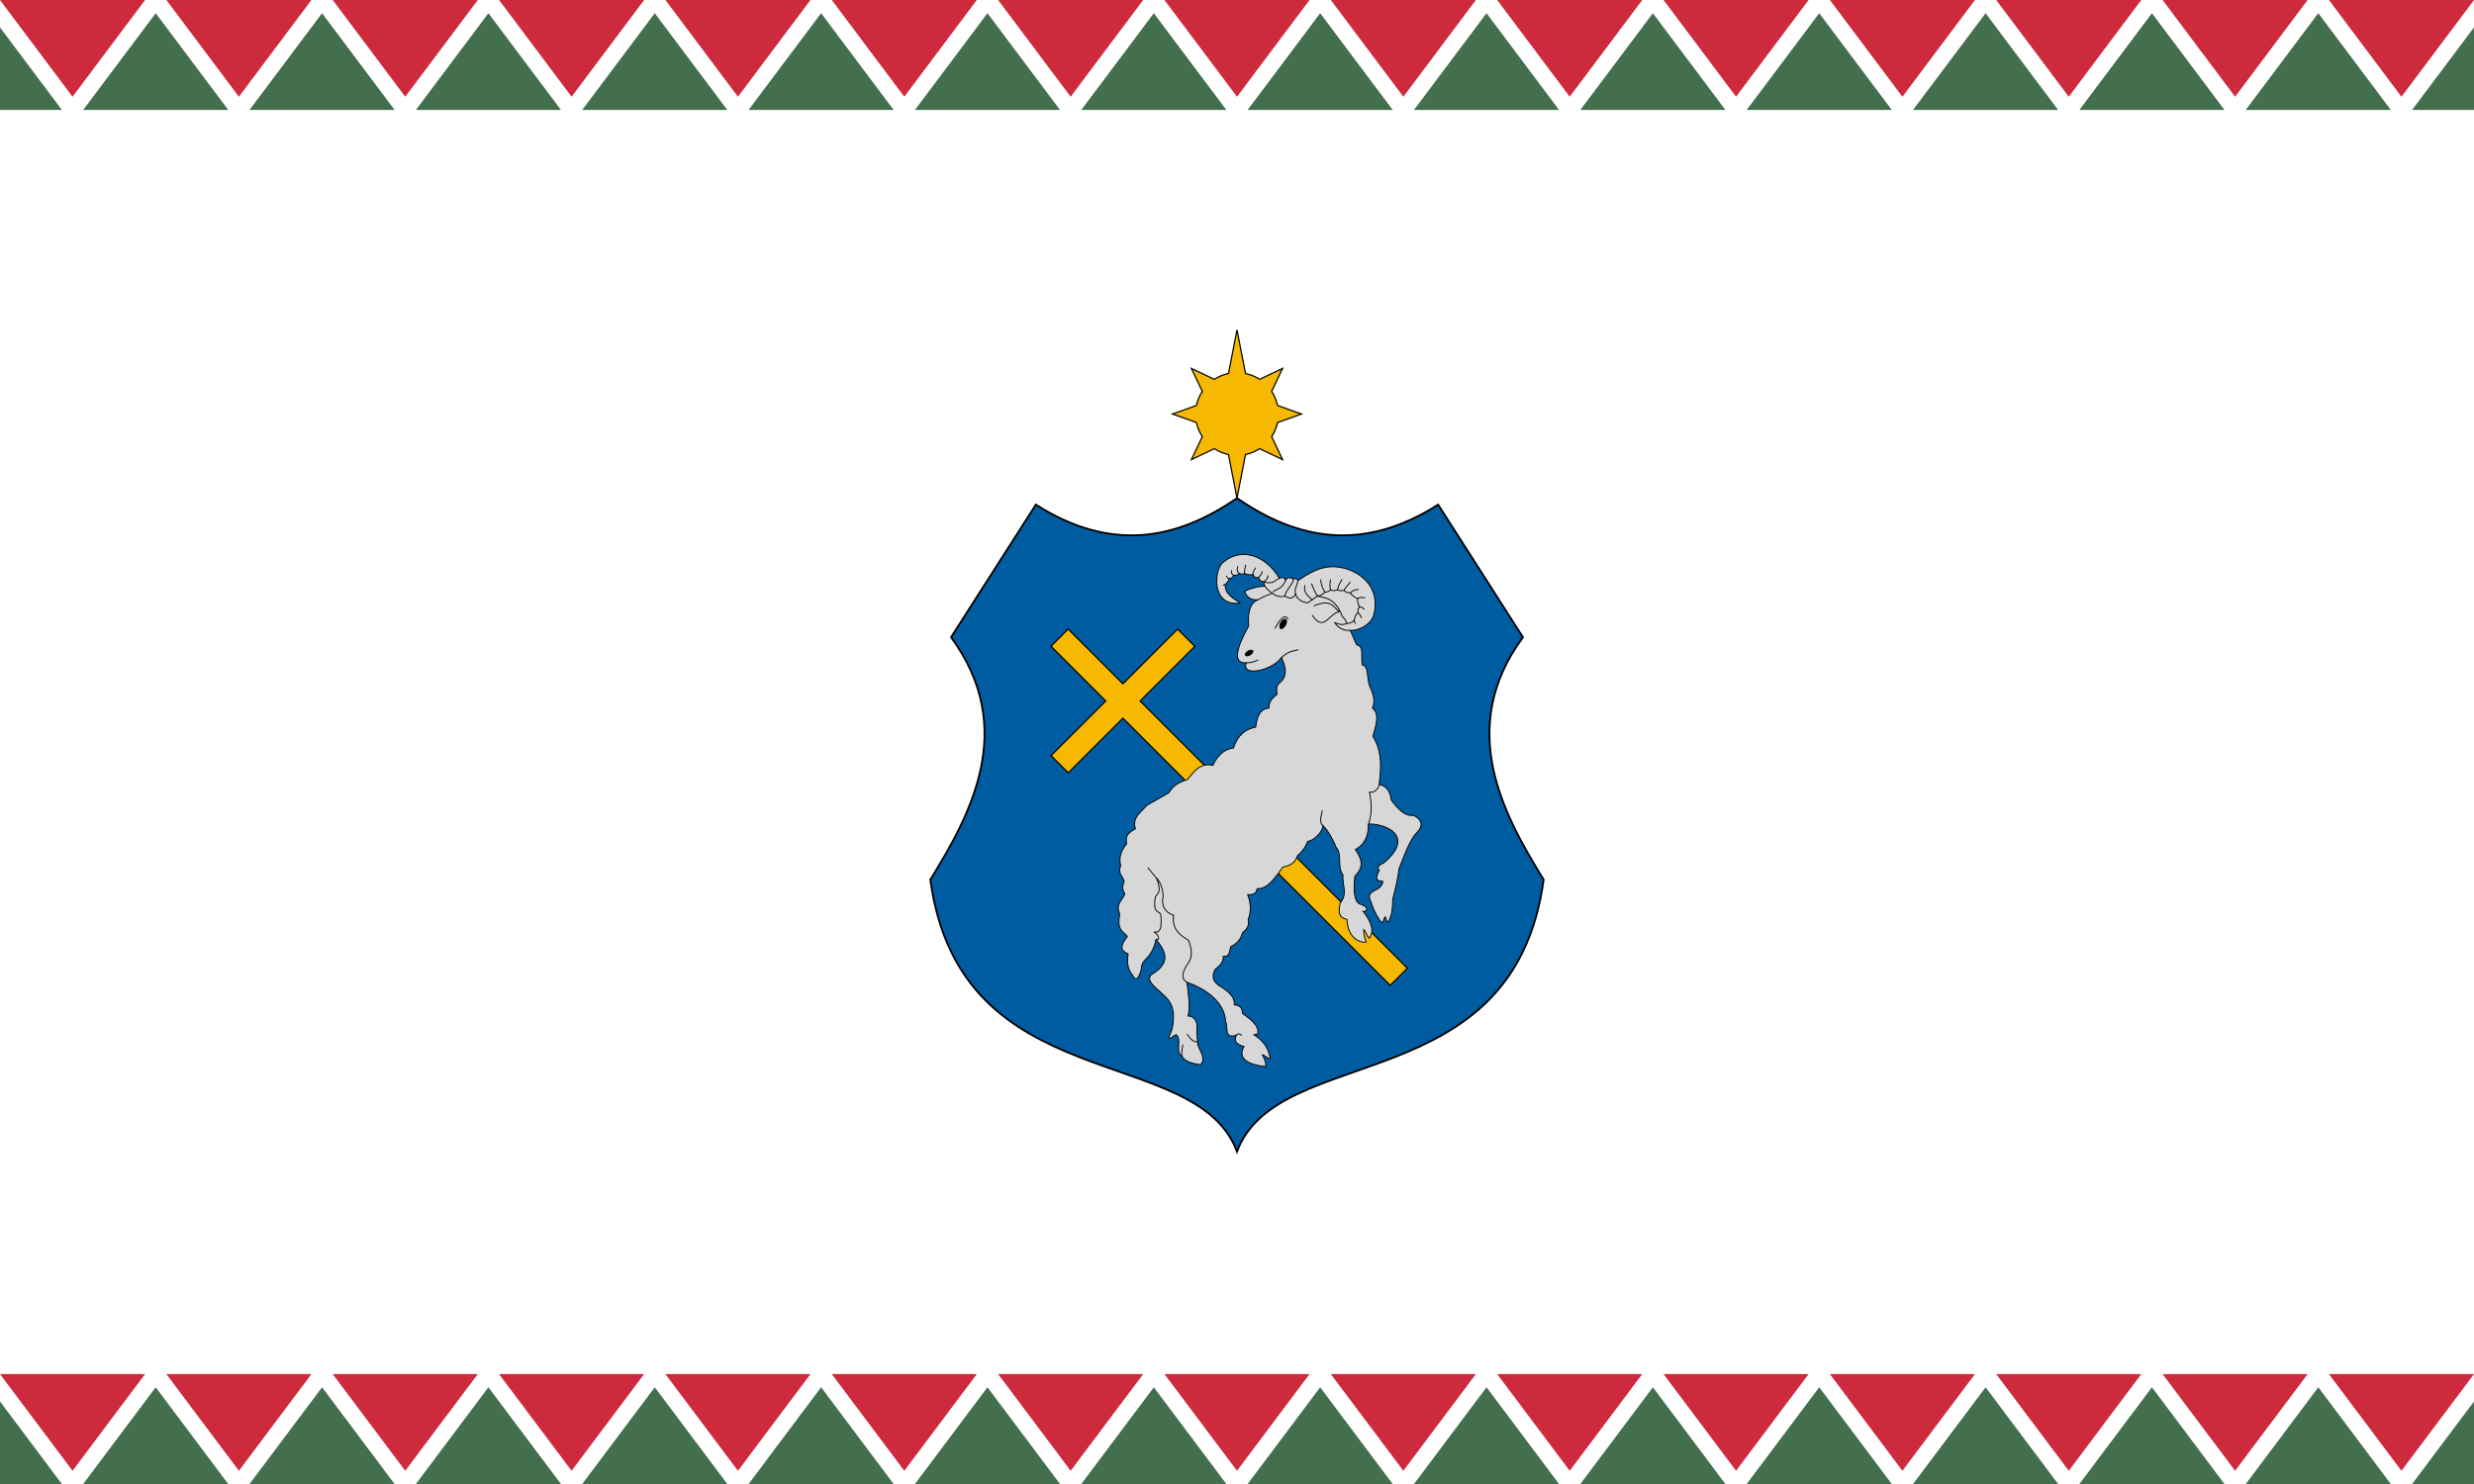
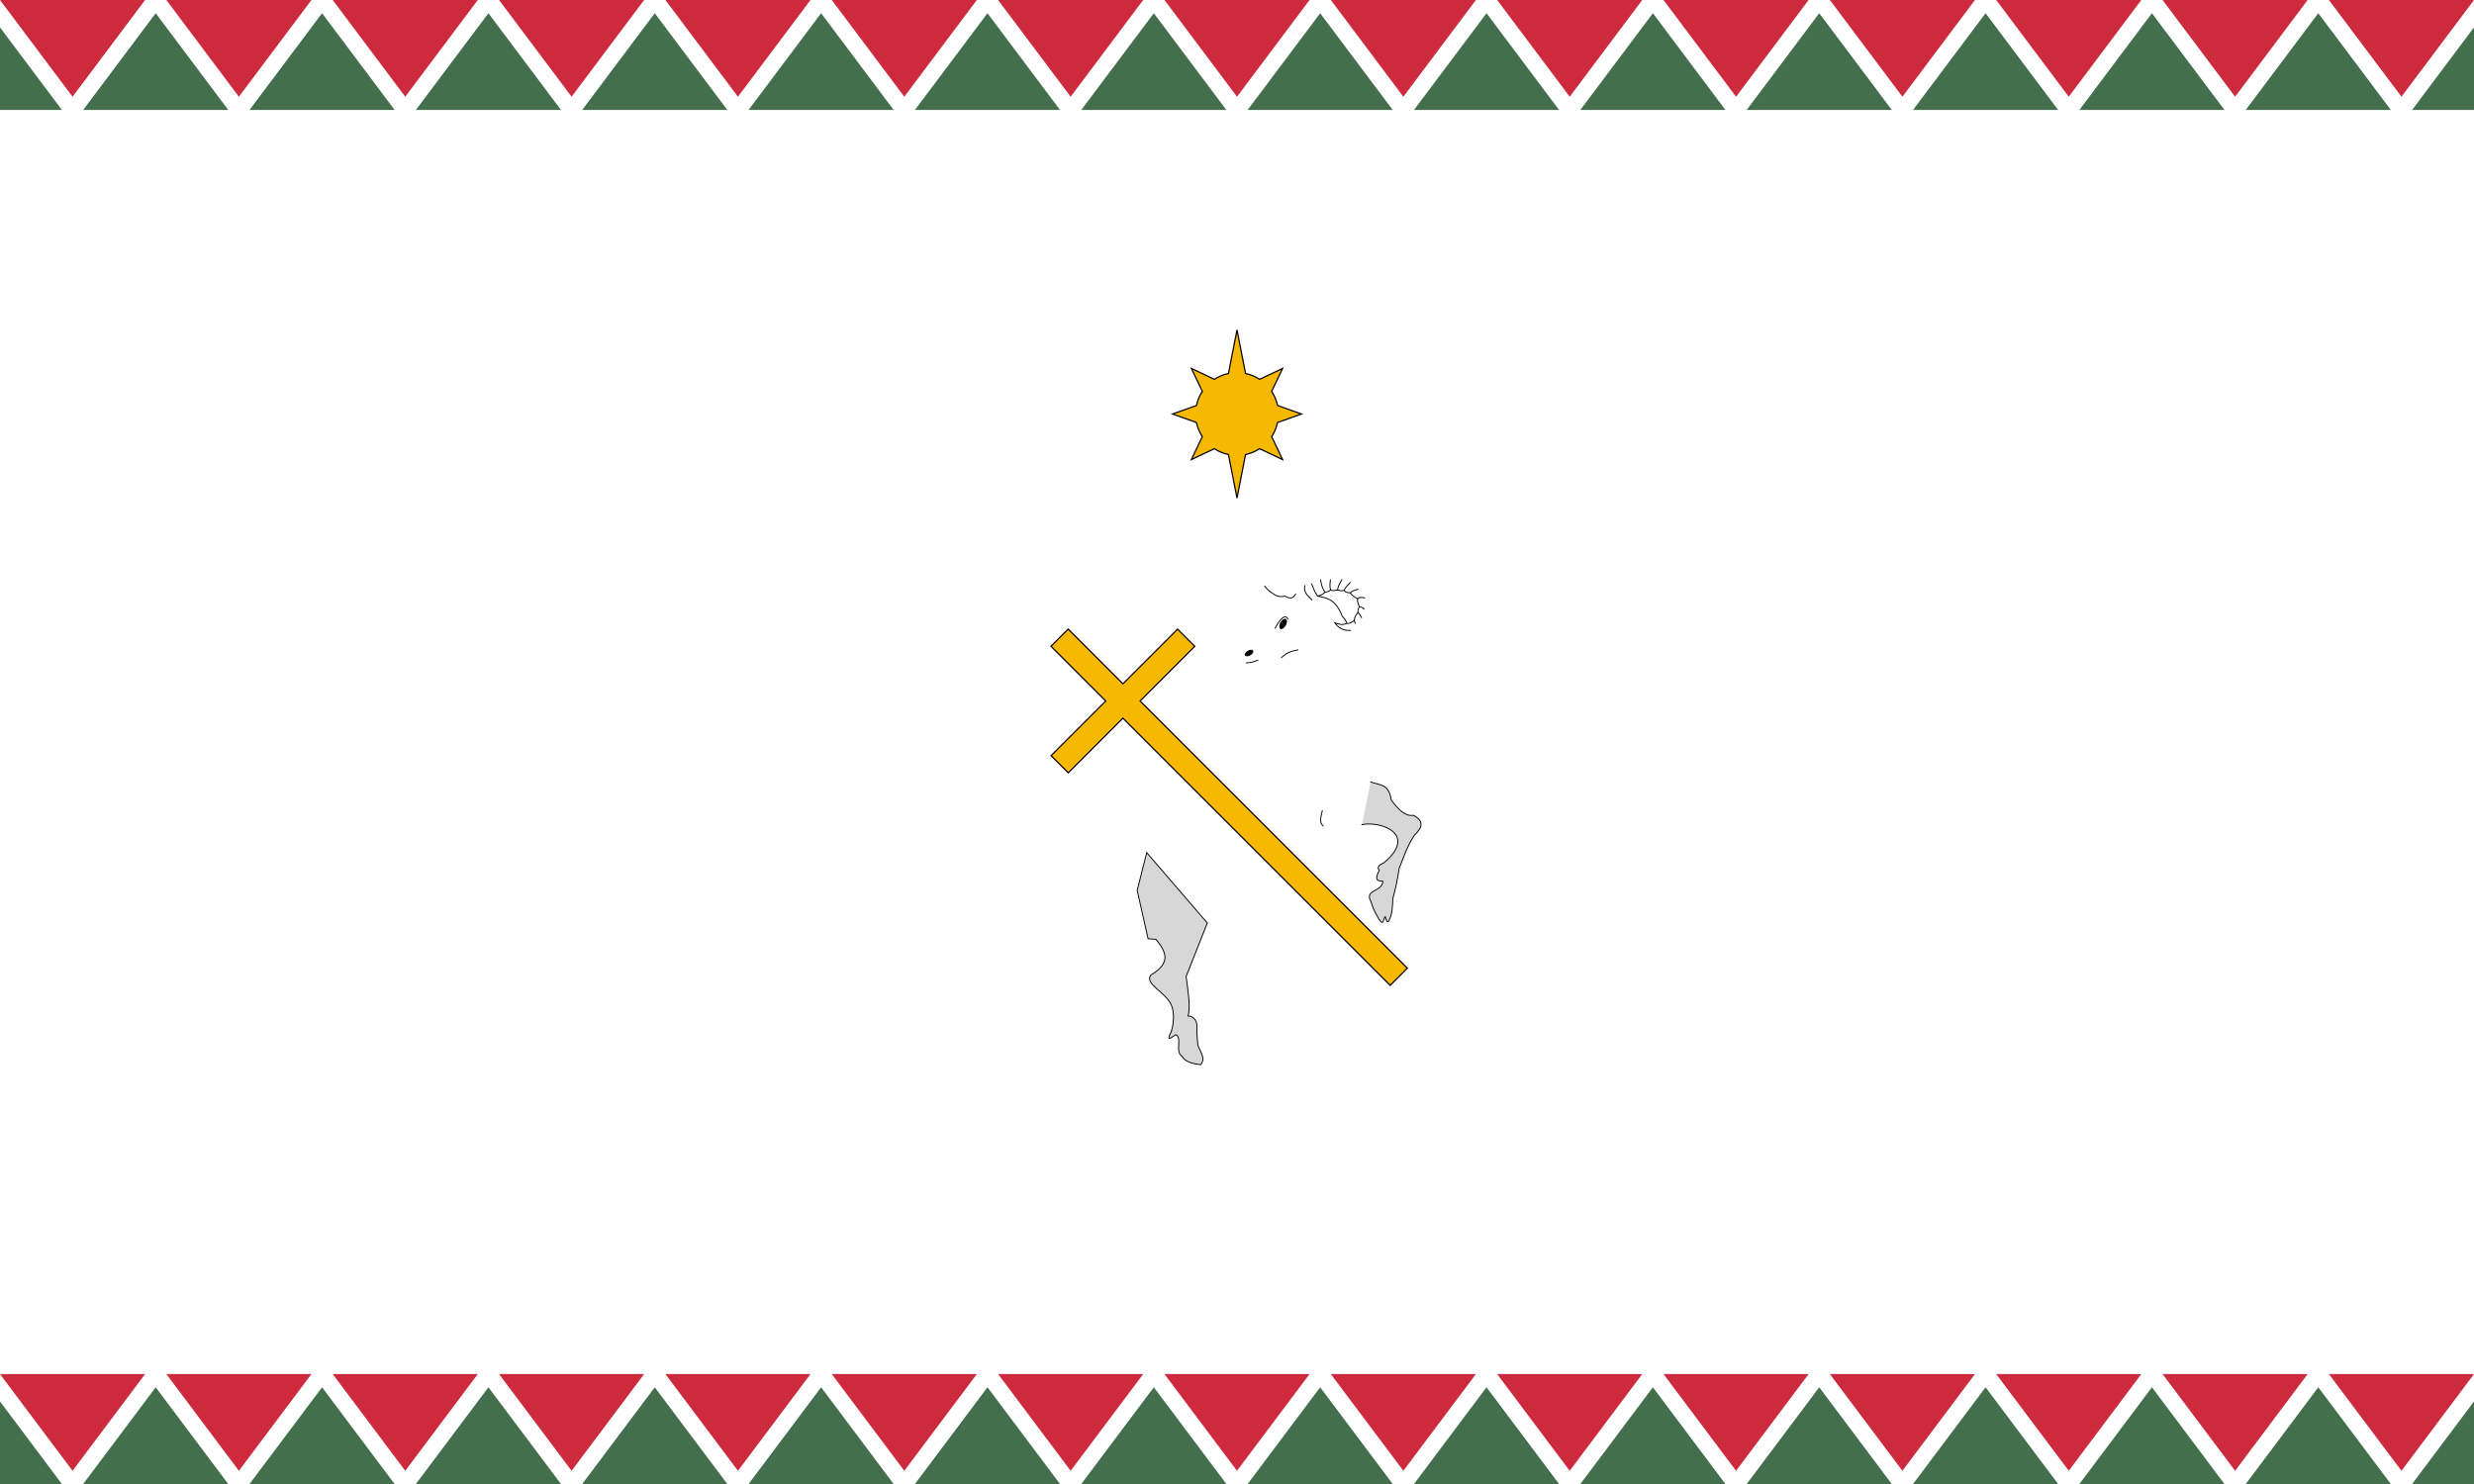
<svg xmlns="http://www.w3.org/2000/svg" width="1000" height="600">
  <path d="M0 522.52h1000v600H0Z" fill="#fff" style="paint-order:fill markers stroke" transform="translate(0 -522.52)" />
  <g stroke="#000" stroke-linecap="square">
-     <path d="M376.046 355.646c15.918-25.861 35.613-60.952 8.377-97.999l34.277-53.613c30.187 19.169 56.519 14.436 81.3-2.637 24.78 17.073 51.112 21.806 81.3 2.637l34.277 53.613c-27.237 37.047-7.542 72.138 8.377 98-12.113 89.4-107.246 65.396-123.954 109.96-16.709-44.564-111.841-20.56-123.954-109.96z" fill="#005ca1" stroke-width=".744" />
    <path d="m500 133.381-3.452 17.632a16.629 16.629 0 0 0-5.686 2.36l-9.3-4.42 4.42 9.3a16.627 16.627 0 0 0-2.356 5.683l-9.703 3.451 9.7 3.451a16.629 16.629 0 0 0 2.358 5.687l-4.42 9.3 9.301-4.42a16.629 16.629 0 0 0 5.686 2.36L500 201.396l3.451-17.636a16.627 16.627 0 0 0 5.683-2.356l9.3 4.42-4.42-9.3a16.629 16.629 0 0 0 2.36-5.687l9.699-3.451-9.703-3.451a16.627 16.627 0 0 0-2.356-5.683l4.42-9.3-9.3 4.42a16.627 16.627 0 0 0-5.683-2.356zM475.986 254.38l-22.096 22.095-22.137-22.137-6.949 6.95 22.137 22.136-22.096 22.096 6.947 6.946 22.095-22.096L561.92 398.403l6.95-6.949-108.034-108.033 22.096-22.095z" fill="#f6b801" stroke-width=".496" />
    <g stroke-width="3">
      <g fill="#d7d7d7">
        <path d="M554.03 316.113c3.197 1.422 7.407.437 8.312 7.302 2.933 4.097 5.898 6.763 8.934 6.215 6.16 3.085 1.505 6.823.373 8.157-2.767 4.126-4.205 8.64-6.122 13.362-.661 4.864-1.596 8.635-2.564 12.274-.04 3.192-.277 6.121-1.243 8.08-.514 1.415-1.067 2.039-1.786-.855-1.125.847-.354 5.11-3.574-.777-.723-1.322-1.45-2.76-2.175-5.205-1.515-2.74-.22-3.7 1.32-4.506 1.44-.878 3.128-1.467 3.496-3.806-1.559-.397-3.898.327-1.514-4.506-1.161-1.394.204-2.248 1.903-3.03 13.784-11.471-1.137-16.97-8.895-15.42M467.25 379.787c3.74 4.644 6.578 9.319-1.995 14.37-2.995 3.545 6.157 7.123 8.227 12.24 1.216 3.005 1.04 7.02-.035 10.667-2.576 5.054.535 1.871 1.868 1.263 2.688 1.525-.582 7.116 2.582 8.79.981 2.345 4.911 3.042 7.416 3.35 2.245-2.618-.313-5.401-1.154-8.02-.109-2.285-.475-4.183-.33-6.866.132-2.434-.912-4.727-3.625-4.834 1.102-3.595.016-9.953-.77-15.93l8.57-21.644-24.5-28.455-3.845 15.271 4.395 19.556z" stroke-width=".372" />
-         <path d="M510.215 426.462c1.086 1.805 1.543 3.544 1.398 4.78-4.495-.433-12.203-2.195-8.778-8.156-1.495-.314-4.702-1.391-3.03-4.584-5.337 1.844-3.19-3.418-4.455-5.523-.178-8.549-10.004-13.973-14.778-15.515-3.843-1.24-2.565-4.803-.217-8.207 1.115-1.617 2.003-4.057.028-9.102-3.72-2.16-6.766-4.757-6.003-10.099-4.446-1.454-4.913-5.352-4.21-7.647-.168-2.515-.715-5.307-2.689-7.435 1.971 5.272.897 5.845-.496 7.614-1.033 6.538 1.092 5.574 2.212 7 .177 3.756.626 7.85-2.742 7.21 2.042 1.118 2.524 3.738.794 2.989-.637 3.862-2.478 6.457-4.441 8.39-1.295 1.275-1.505 2.625-1.537 3.848-1.102 3.886-2.268 4.905-3.517 2.202-2.116-2.489-2.25-5.418-1.747-8.49-1.943-1.11-4.318-1.92-.3-7.146-1.608-2.027-4.339-2.127-3.09-9.05-1.882-3.987 1.054-5.564 2.052-8.11-1.294-1.992-.851-3.582-.274-5.141-.538-2.07-2.688-2.987-1.399-6.361-.859-3.084.065-6.006 2.428-8.798-.886-3.694 1.424-4.8 3.518-6.082-1.464-4.554 2.303-6.68 4.661-9.459l8.824-5.059c2.549-3.987 5.097-4.384 7.646-5.447 1.83-1.955 4.45-6.99 10.254-5.652.886-2.392 3.577-6.473 8.235-6.992 1.712-5.325 4.96-7.673 9.011-8.468.479-3.872 1.413-7.288 5.36-7.69-.15-1.8.638-3.649 3.264-5.594-.2-1.768-.65-3.565 1.553-5.05 2.084-1.992 2.538-5.017.233-9.788-3.866 5.424-16.485 7.921-14.216 2.175-5.546.196-4.182-5.583.945-14.948-.263-3.81-.191-9.023 3.794-10.61-1.777.178-4.479-.129-5.37-3.51 2.328-.944 4.896-1.867 8.083-1.951-.125-.354-.393-1.031-.268-1.751-.82-.152-1.76-.332-2.29-1.761-.834.2-1.599.026-2.175-1.165-.887.195-2.415.015-3.418-.486-.652.399-1.382.29-2.137.02-.567.638-1.479.861-2.31.699-.115.769-1 1.315-1.768 1.437-.325 1.273-1.07 1.697-1.593 2.272-.457 4.103 4.333 6.282 6.02 7.516-6.162.994-9.569-3.021-9.457-9.089.055-3.021.984-5.898 2.29-7.074 7.318-6.596 17.33-3.323 23.006 6.174 1.176-.573 1.983-.222 2.573.667.968-1.305 1.83-1.042 3.089-.31 1.051-.898 1.584.768 2.253.31 6.986-4.782 11.648-6.118 17.576-4.894 6.872 1.419 15.665 7.67 12.664 18.967-.996 3.753-5.464 6.416-9.48 6.358l2.564 5.827c3.242.418 1.554 5.438 2.331 8.157 2.458.084 1.872 5.425 2.797 8.157 1.366 3.081 2.622 6.163 1.262 9.244 3.444 2.799.765 8.396.214 11.498 4.349 6.797 2.897 15.051 2.499 19.366-.16 1.725-2 3.563-3.898 3.163 1.312 6.708.53 10.013-.466 12.973.047 4.081-.962 7.775-5.282 10.255 3.97 5.322 2.213 8.244-.17 10.679-.651 5.901-.258 9.928 1.723 11.15 4.85 1.651 2.814 3.394 1.632 3.108 5.356 6.895 3.207 9.705 2.486 10.876-1.118-1.05-1.396-2.738-2.263-3.515-.11 1.96.406 3.543 1.02 5.069-1.985.371-7.505-1.096-7.806-9.213-3.726-.612-3.311-3.707-2.727-6.68 3.238-3.471.689-7.552 1.141-11.334-2.493-2.858-.208-8.446-2.74-11.05-2.36-5.456-3.788-7.127-5.293-8.733-.29 2.324-3.627 6.08-6.242 6.246-1.013 2.732-2.556 4.463-4.222 5.96-.994 3.682-4.47 4.041-5.877 4.525-4.256 6.204-6.94 8.835-10.341 8.682-.3 2.222-1.932 2.505-3.825 2.408 1.66 4.495 1.134 7.41.187 10.022.598 3.232-1.044 4.17-2.27 5.438-.785 3.022-2.733 4.622-4.831 5.6-.303 2.236-.776 4.237-2.952 3.877.057 1.546-.354 3.18-3.337 5.306-1.67 3.414-.395 5.307 2.094 6.813 5.047 3.055 5.947 5.493 5.67 7.518 2.387.14 3.24 1.293 3.36 3.481 4.456 3.144 6.434 5.244 6.227 7.729-.067.81-.925.7-1.622.881 5.17 3.226 6.024 6.837 6.64 9.679-1.37-.15-1.864-1.273-3.262-1.596z" stroke-width=".372" />
      </g>
      <g fill="none">
        <path d="M534.818 333.893c-1.58-1.174-.99-3.53-.341-6.094M517.983 265.85c2.96-2.696 4.615-2.525 6.606-3.09M503.767 268.025c2.104-.087 3.361-.598 4.661-1.087M545.795 254.896c-2.74.142-4.796-.97-6.293-3.107 1.715.581 2.976 1.114 4.894.272M532.588 240.99c1.129-.166 1.927-.566 2.952-1.553.635-.102 1.594-.216 2.33-.932.933.633 1.865.123 2.798 0 1.81.656 1.842.181 2.64.194.842 1.144 1.684.8 2.526 1.01.517 1.062 1.918 1.785 2.913 2.37-.138 1.458.349 2.292.7 3.262-.645 1.067-.611 1.747-.545 2.408-1.12.947-1.38 1.98-1.476 3.03-.771.788-2.014 1.419-2.99 1.282-.322-.927-.86-1.884-1.904-2.913-2.923-7.816-7.517-7.413-9.944-8.157zM515.42 253.964c.721-1.51 3.71-6.51 5.127-3.729" stroke-width=".372" />
      </g>
      <path d="M519.56 252.765c-.564 1.012-1.431 1.604-1.937 1.322-.506-.281-.46-1.33.104-2.342.564-1.012 1.431-1.604 1.937-1.322.506.281.46 1.33-.104 2.342z" stroke-width=".372" />
      <g fill="none">
-         <path d="M530.452 248.837c4.642 6.827 6.602-.62 10.915-1.593-2.542-1.614-3.02-5.293-10.138-2.33M532.55 240.99l-4.001 2.758c-2.814-.47-5.001-1.649-5.089-5.205l1.32-4" stroke-width=".372" />
        <path d="M527.422 236.796c-.789 3.214 2.285 4.796 2.851 5.763M530.18 236.096c.677 1.715 1.284 3.477 2.408 4.895M533.831 234.465c.165 1.593.567 3.224 1.71 4.972M537.754 234.465c-.187 1.503-.355 2.993.117 4.04M542.377 234.348c-.587 1.33-1.398 1.91-1.71 4.157M545.756 235.475c-.828 1.064-1.942 1.883-2.447 3.224M545.834 239.709c.838-.94 1.963-1.21 3.107-1.437M548.805 242.04c.932-.738 1.845-.466 2.777-.33M549.446 245.341c1.016-.032 1.487.52 1.903.932M548.902 247.75c.768.571 1.02 1.272 1.399 1.941M547.426 250.779c.025.659.214.934.389 1.243M523.696 240.219c-1.243 2.215-2.765 1.653-4.314.81 0 0-2.8.89-5.05-1.204-.987-.488-2.022-1.399-3.113-2.82" stroke-width=".372" />
-         <path d="M508.506 242.467c2.189-1.335 3.916-1.885 5.826-2.642M519.382 241.03c-.068-1.829 3.772-5.588 3.399-6.876M510.95 235.255c3.582 1.2 4.37-.688 6.17-1.457M519.692 234.465c-.888 2.87-2.983 3.654-4.971 4.622M512.429 232.834c.265.536-.294 1.367-1.478 2.42M508.661 233.494c1.287-1.163 1.484-1.822 1.437-2.37M506.486 232.329c-.131-.894.474-1.787.932-2.68M503.068 231.843c-.095-1.17.15-2.254.466-3.321M500.931 231.862c-.608-.574-1.19-1.17-.582-2.757M498.62 232.562c-.463-.217-.917-.456-.874-1.787M496.853 233.999c-.642-.207-.923-.558-1.049-.971M494.445 236.64l.815-.369" stroke-width=".372" />
      </g>
      <path d="M505.332 264.758c-.81.484-1.663.549-1.906.144-.242-.405.218-1.127 1.029-1.611.81-.485 1.663-.55 1.905-.144.243.405-.218 1.126-1.028 1.61z" stroke-width=".372" />
      <g fill="none">
-         <path d="m467.488 355.11-3.419-4.194M499.805 418.502c.898-1.072 1.416-.24 2.042.045M477.781 427.048c-.33-1.094.048-2.896.31-4.584M479.84 418.27c1.303 1.691 2.625 3.255 4.234 2.913" stroke-width=".372" />
-       </g>
+         </g>
    </g>
  </g>
  <g fill="#436f4d">
    <path d="M33.619 600h58.639l-29.32-39.111zM100.858 600h58.64l-29.32-39.111zM168.099 600h58.64l-29.32-39.111zM235.339 600h58.64l-29.32-39.111zM302.578 600h58.64l-29.32-39.111zM369.818 600h58.64l-29.32-39.111zM437.059 600h58.64l-29.32-39.111zM504.298 600h58.64l-29.32-39.111zM571.538 600h58.64l-29.32-39.111z" />
  </g>
  <g fill="#cd2a3e">
    <path d="M0 555.556h58.64l-29.32 39.11zM67.24 555.556h58.64l-29.32 39.11zM134.48 555.556h58.64l-29.32 39.11zM201.72 555.556h58.64l-29.32 39.11zM268.96 555.556h58.64l-29.32 39.11zM336.2 555.556h58.639l-29.32 39.11zM403.44 555.556h58.64l-29.32 39.11zM470.68 555.556h58.64L500 594.666zM537.92 555.556h58.639l-29.32 39.11zM605.16 555.556h58.64l-29.32 39.11z" />
  </g>
  <g fill="#436f4d">
    <path d="M0 566.628V600h25.015zM638.778 600h58.64l-29.32-39.111zM706.019 600h58.64l-29.32-39.111zM773.259 600h58.64l-29.32-39.111zM840.498 600h58.64l-29.32-39.111zM907.738 600h58.64l-29.32-39.111zM1000 566.62 974.978 600H1000z" />
  </g>
  <g fill="#cd2a3e">
    <path d="M672.4 555.556h58.64l-29.32 39.11zM739.64 555.556h58.64l-29.32 39.11zM806.88 555.556h58.64l-29.32 39.11zM874.12 555.556h58.639l-29.32 39.11zM941.36 555.556H1000l-29.32 39.11z" />
  </g>
  <g fill="#436f4d">
    <path d="M33.619 44.444h58.639l-29.32-39.11zM100.858 44.444h58.64l-29.32-39.11zM168.099 44.444h58.64l-29.32-39.11zM235.339 44.444h58.64l-29.32-39.11zM302.578 44.444h58.64l-29.32-39.11zM369.818 44.444h58.64l-29.32-39.11zM437.059 44.444h58.64l-29.32-39.11zM504.298 44.444h58.64l-29.32-39.11zM571.538 44.444h58.64l-29.32-39.11z" />
  </g>
  <g fill="#cd2a3e">
    <path d="M0 0h58.64L29.32 39.11zM67.24 0h58.64L96.56 39.11zM134.48 0h58.64L163.8 39.11zM201.72 0h58.64l-29.32 39.11zM268.96 0h58.64l-29.32 39.11zM336.2 0h58.639l-29.32 39.11zM403.44 0h58.64l-29.32 39.11zM470.68 0h58.64L500 39.11zM537.92 0h58.639l-29.32 39.11zM605.16 0h58.64l-29.32 39.11z" />
  </g>
  <g fill="#436f4d">
    <path d="M0 11.073v33.37h25.015zM638.778 44.444h58.64l-29.32-39.11zM706.019 44.444h58.64l-29.32-39.11zM773.259 44.444h58.64l-29.32-39.11zM840.498 44.444h58.64l-29.32-39.11zM907.738 44.444h58.64l-29.32-39.11zM1000 11.065l-25.022 33.38H1000z" />
  </g>
  <g fill="#cd2a3e">
    <path d="M672.4 0h58.64l-29.32 39.11zM739.64 0h58.64l-29.32 39.11zM806.88 0h58.64L836.2 39.11zM874.12 0h58.639l-29.32 39.11zM941.36 0H1000l-29.32 39.11z" />
  </g>
</svg>